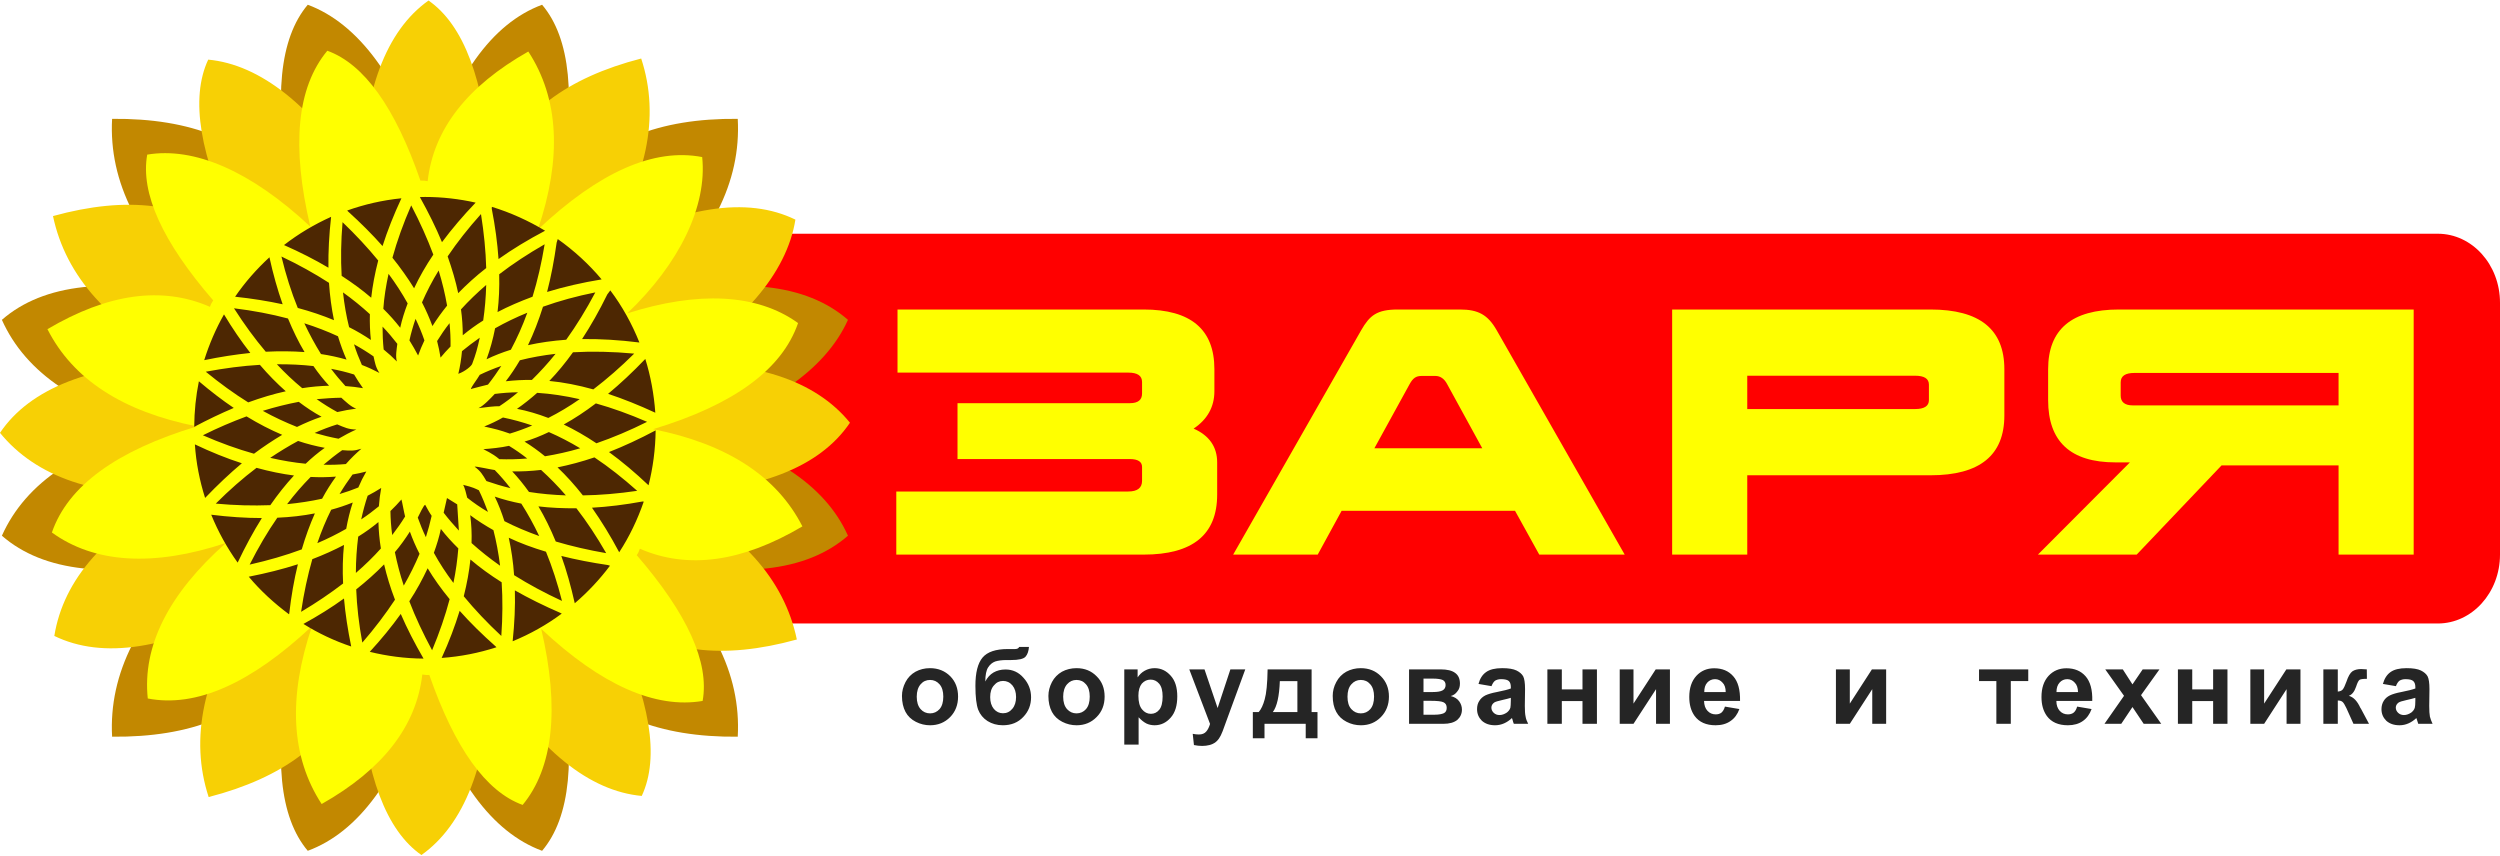
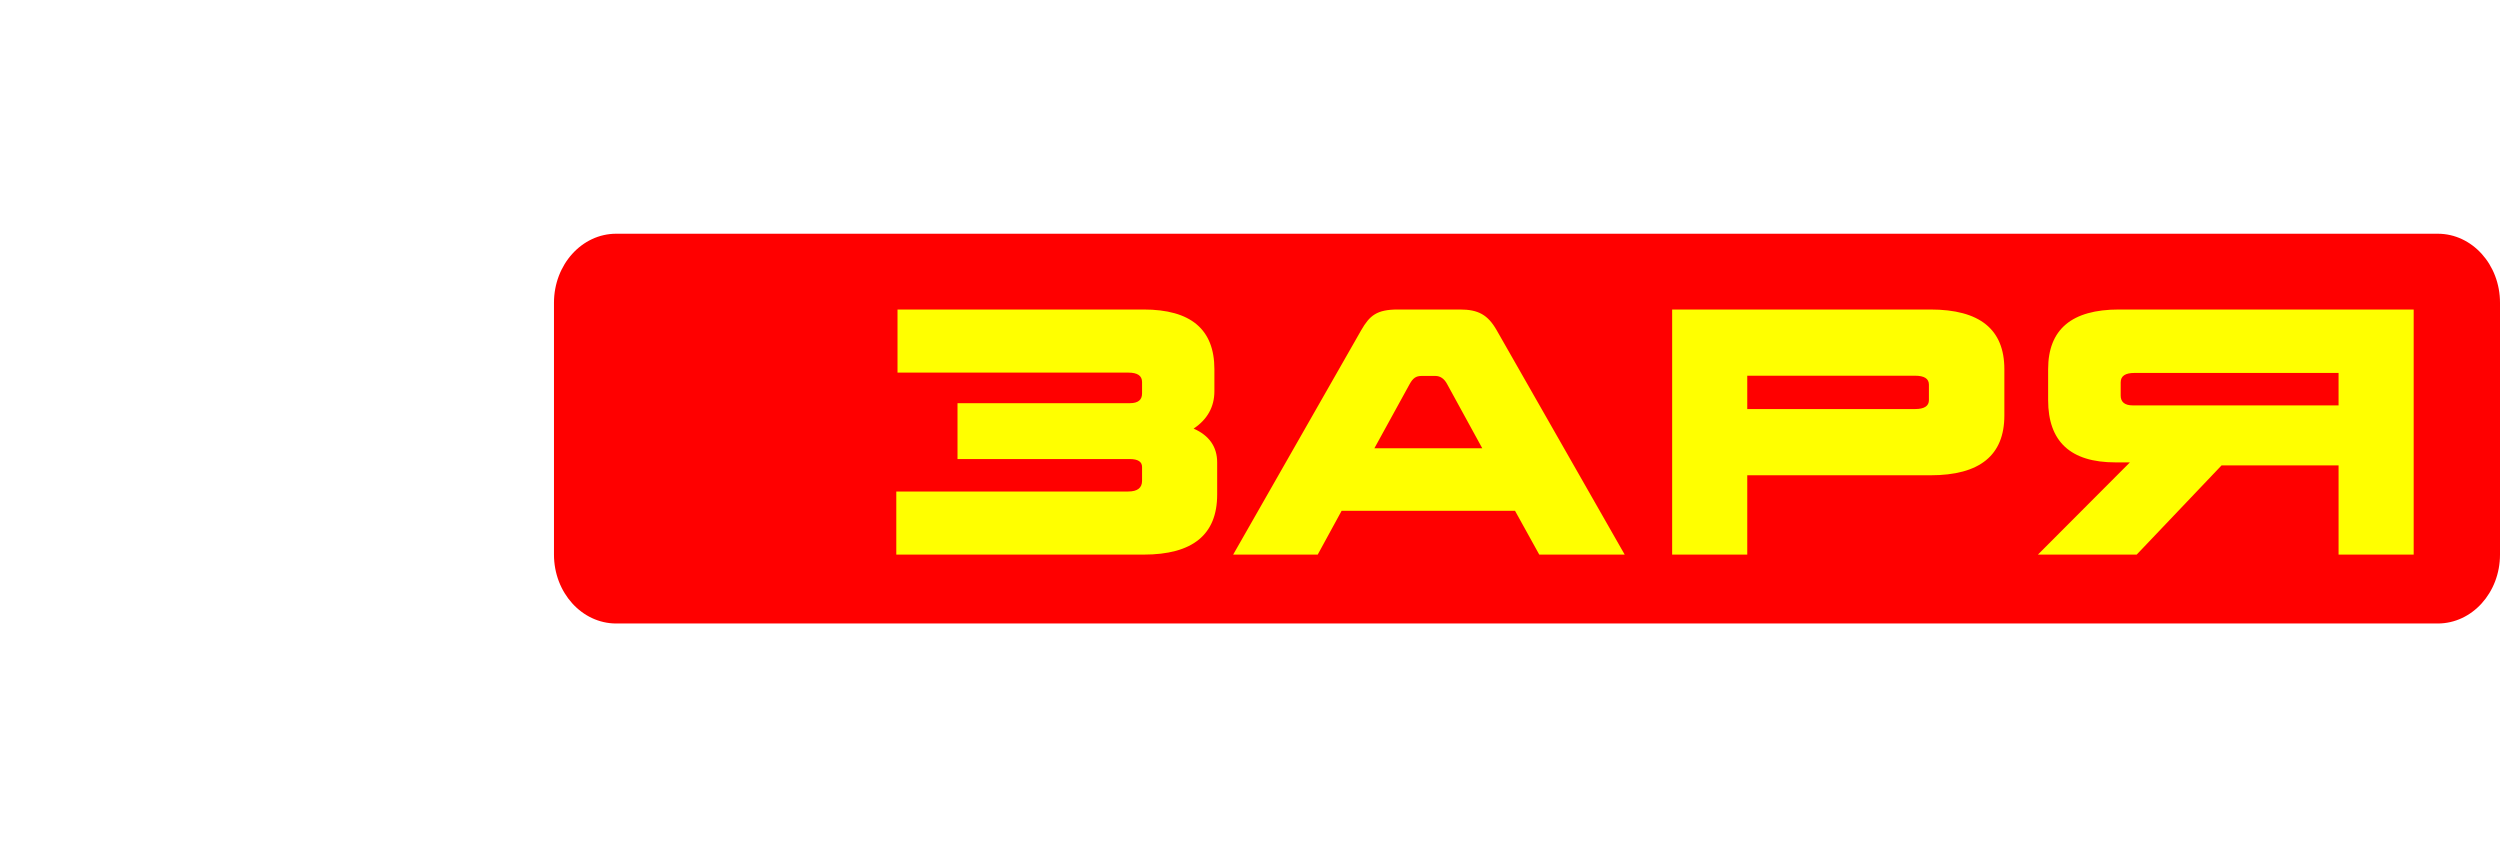
<svg xmlns="http://www.w3.org/2000/svg" xml:space="preserve" width="225px" height="77px" version="1.1" style="shape-rendering:geometricPrecision; text-rendering:geometricPrecision; image-rendering:optimizeQuality; fill-rule:evenodd; clip-rule:evenodd" viewBox="0 0 225.01 76.91">
  <defs>
    <style type="text/css">
   
    .fil4 {fill:#4D2702}
    .fil1 {fill:#C28800}
    .fil2 {fill:#F7D005}
    .fil0 {fill:red}
    .fil3 {fill:yellow}
    .fil6 {fill:#252525;fill-rule:nonzero}
    .fil5 {fill:yellow;fill-rule:nonzero}
	
@keyframes rotate {
from { transform: rotate(0deg); }
  to { transform: rotate(360deg); }
}
  
.fil4 {
-webkit-animation: rotate 5s linear infinite;
animation: rotate 5s linear infinite;
  transform-box: fill-box;
  transform-origin: center
} 

@keyframes rotates {
from { transform: rotate(360deg); }
  to { transform: rotate(0deg); }
}
  
.fil3 {
-webkit-animation: rotates 5s linear infinite;
animation: rotates 5s linear infinite;
  transform-box: fill-box;
  transform-origin: center
}

@keyframes rotatem {
from { transform: rotate(180deg); }
  to { transform: rotate(0deg); }
}
  
.fil2 {
-webkit-animation: rotatem 5s linear infinite;
animation: rotatem 5s linear infinite;
  transform-box: fill-box;
  transform-origin: center
}

   
  </style>
  </defs>
  <g id="lay_x0020_1">
    <g id="_879162640">
      <path class="fil0" d="M55.46 20.99l163.95 0c3.09,0 5.6,2.78 5.6,6.21l0 22.67c0,3.42 -2.51,6.2 -5.6,6.2l-163.95 0c-3.09,0 -5.6,-2.78 -5.6,-6.2l0 -22.67c0,-3.43 2.51,-6.21 5.6,-6.21z" />
-       <path class="fil1" d="M61.81 38.66c7.11,-1.72 12.48,-5.36 14.51,-9.92 -3.75,-3.27 -9.78,-3.93 -18.1,-1.97 5.76,-5.06 8.5,-10.44 8.18,-16.12 -7.12,-0.07 -12.26,2.02 -15.41,6.28 -0.17,-0.17 -0.37,-0.3 -0.6,-0.41 1.48,-7.74 0.96,-13.12 -1.6,-16.14 -4.53,1.68 -8,6.54 -10.4,14.59 -2.43,-7.96 -6.19,-12.92 -10.69,-14.59 -2.55,3.02 -3.08,8.4 -1.6,16.14 -0.22,0.11 -0.43,0.24 -0.59,0.41 -3.16,-4.26 -8.29,-6.35 -15.42,-6.28 -0.31,5.68 2.42,11.06 8.19,16.12 -8.32,-1.96 -14.36,-1.3 -18.11,1.97 2.15,4.81 7.1,8.18 14.75,9.74 -7.68,1.57 -12.59,4.87 -14.75,9.69 3.75,3.27 9.79,3.93 18.11,1.97 -5.77,5.06 -8.5,10.44 -8.19,16.12 7.13,0.07 12.26,-2.02 15.42,-6.28 0.16,0.17 0.37,0.3 0.59,0.41 -1.48,7.74 -0.95,13.12 1.6,16.14 4.52,-1.67 8.15,-6.5 10.56,-14.52 2.42,8.02 6.02,12.85 10.53,14.52 2.56,-3.02 3.08,-8.4 1.6,-16.14 0.23,-0.11 0.43,-0.24 0.6,-0.41 3.15,4.26 8.29,6.35 15.41,6.28 0.32,-5.68 -2.42,-11.06 -8.18,-16.12 8.32,1.96 14.35,1.3 18.1,-1.97 -2.09,-4.68 -7.17,-7.89 -14.51,-9.51z" />
-       <path class="fil2" d="M60.46 32.71c6.25,-3.4 10.37,-8.18 11.13,-12.99 -4.35,-2.12 -10.19,-1.22 -17.52,2.71 4.16,-6.2 5.37,-11.95 3.64,-17.21 -6.72,1.73 -11.02,4.99 -12.91,9.79 -0.2,-0.11 -0.42,-0.19 -0.66,-0.23 -0.56,-7.65 -2.41,-12.58 -5.57,-14.78 -3.84,2.72 -5.87,8.17 -6.11,16.34 -4.29,-6.87 -9.07,-10.59 -13.72,-11.02 -1.63,3.48 -0.78,8.67 2.56,15.57 -0.18,0.17 -0.33,0.35 -0.45,0.54 -4.04,-3.21 -9.39,-3.88 -16.08,-2.03 1.15,5.43 5.06,9.79 11.76,13.09 -8.32,0.26 -13.82,2.4 -16.53,6.42 3.24,3.98 8.74,5.9 16.33,5.44 -6.83,3.41 -10.62,7.75 -11.44,12.84 4.36,2.12 10.2,1.22 17.53,-2.71 -4.15,6.21 -5.36,11.95 -3.64,17.21 6.72,-1.73 11.02,-4.99 12.91,-9.79 0.2,0.11 0.43,0.19 0.67,0.23 0.55,7.66 2.41,12.58 5.57,14.78 3.82,-2.71 6.02,-8.17 6.27,-16.31 4.29,6.92 8.88,10.56 13.56,10.99 1.63,-3.48 0.78,-8.67 -2.57,-15.57 0.18,-0.17 0.34,-0.34 0.46,-0.54 4.03,3.21 9.39,3.88 16.07,2.03 -1.14,-5.43 -5.05,-9.79 -11.75,-13.09 8.31,-0.26 13.82,-2.4 16.53,-6.42 -3.15,-3.88 -8.73,-5.62 -16.04,-5.29z" />
-       <path class="fil3" d="M56.45 28.16c4.7,-4.47 7.21,-9.65 6.75,-14.07 -4.34,-0.84 -9.27,1.33 -14.79,6.53 2.18,-6.45 1.9,-11.8 -0.86,-16.03 -5.51,3.12 -8.53,7 -9.06,11.67 -0.21,-0.05 -0.41,-0.06 -0.65,-0.05 -2.28,-6.6 -5.08,-10.5 -8.38,-11.69 -2.74,3.3 -3.25,8.57 -1.53,15.83 -5.4,-5.05 -10.48,-7.19 -14.68,-6.48 -0.62,3.46 1.36,7.83 5.94,13.12 -0.13,0.18 -0.23,0.38 -0.29,0.58 -4.31,-1.88 -9.18,-1.21 -14.63,2.01 2.29,4.51 6.77,7.42 13.45,8.75 -7.26,2.19 -11.61,5.37 -13.05,9.55 3.79,2.75 9.09,3.13 15.67,0.94 -5.21,4.61 -7.53,9.33 -7.04,14 4.33,0.84 9.26,-1.33 14.79,-6.52 -2.19,6.44 -1.9,11.79 0.86,16.02 5.5,-3.11 8.52,-6.99 9.06,-11.66 0.2,0.04 0.41,0.06 0.63,0.04 2.3,6.6 5.09,10.5 8.4,11.7 2.72,-3.29 3.37,-8.62 1.67,-15.85 5.41,5.09 10.32,7.21 14.53,6.49 0.62,-3.46 -1.36,-7.83 -5.93,-13.12 0.13,-0.18 0.22,-0.38 0.28,-0.58 4.31,1.88 9.19,1.21 14.63,-2.01 -2.29,-4.5 -6.77,-7.42 -13.44,-8.75 7.26,-2.19 11.61,-5.37 13.05,-9.55 -3.7,-2.67 -9.03,-2.89 -15.38,-0.87l0 0z" />
-       <path class="fil4" d="M38.25 17.68c1.56,0 3.09,0.18 4.56,0.51 -1.15,1.2 -2.15,2.38 -3.03,3.56 -0.54,-1.31 -1.21,-2.66 -1.99,-4.06 0.15,0 0.3,-0.01 0.46,-0.01l0 0zm6.02 0.89c1.69,0.52 3.3,1.25 4.79,2.15 -1.54,0.81 -2.94,1.66 -4.19,2.55 -0.1,-1.44 -0.3,-2.95 -0.61,-4.53 0.01,-0.06 0.01,-0.11 0.01,-0.17zm5.93 2.9c1.47,1.04 2.8,2.26 3.95,3.63 -1.77,0.29 -3.41,0.67 -4.91,1.13 0.36,-1.38 0.64,-2.86 0.86,-4.44 0.03,-0.12 0.07,-0.23 0.1,-0.32l0 0zm4.73 4.62c1.07,1.42 1.95,3.01 2.62,4.69 -1.82,-0.23 -3.55,-0.33 -5.16,-0.31 0.79,-1.21 1.55,-2.55 2.27,-4.02 0.1,-0.14 0.2,-0.26 0.27,-0.36zm3.15 6.17c0.48,1.54 0.78,3.17 0.9,4.84 -1.47,-0.68 -2.89,-1.25 -4.25,-1.7 1.11,-0.92 2.22,-1.96 3.33,-3.12l0.02 -0.02zm0.93 6.43c-0.02,1.7 -0.24,3.36 -0.64,4.94 -1.19,-1.13 -2.38,-2.13 -3.56,-2.99 1.35,-0.53 2.75,-1.18 4.18,-1.94l0.02 -0.01 0 0zm-1.07 6.41c-0.56,1.62 -1.29,3.15 -2.21,4.56 -0.78,-1.47 -1.6,-2.8 -2.45,-4.01 1.44,-0.08 2.96,-0.27 4.55,-0.56l0.11 0.01zm-3.04 5.77c-0.93,1.24 -2,2.38 -3.17,3.38 -0.34,-1.52 -0.74,-2.95 -1.21,-4.26 1.31,0.33 2.7,0.6 4.19,0.82 0.07,0.02 0.13,0.04 0.19,0.06l0 0zm-4.34 4.31c-1.36,1.01 -2.84,1.84 -4.42,2.49 0.17,-1.62 0.24,-3.15 0.2,-4.58 1.25,0.71 2.62,1.39 4.1,2.03l0.12 0.06zm-5.88 3.03c-1.57,0.51 -3.22,0.84 -4.93,0.96 0.67,-1.46 1.2,-2.87 1.62,-4.24 0.96,1.08 2.05,2.15 3.27,3.23l0.04 0.05 0 0zm-6.56 1.02c-1.67,-0.01 -3.3,-0.23 -4.84,-0.61 1.05,-1.14 1.98,-2.28 2.79,-3.41 0.56,1.3 1.25,2.64 2.05,4.02l0 0zm-6.51 -1.09c-1.52,-0.51 -2.96,-1.19 -4.3,-2.03 1.33,-0.73 2.55,-1.49 3.65,-2.29 0.12,1.37 0.34,2.81 0.65,4.32l0 0zm-5.6 -2.9c-1.33,-0.99 -2.56,-2.11 -3.62,-3.38 1.58,-0.31 3.05,-0.68 4.42,-1.12 -0.34,1.38 -0.6,2.87 -0.78,4.45l-0.02 0.05zm-4.62 -4.65c-0.95,-1.32 -1.75,-2.77 -2.38,-4.31 1.6,0.2 3.12,0.3 4.56,0.3 -0.77,1.22 -1.49,2.56 -2.18,4.01l0 0zm-2.93 -5.82c-0.49,-1.54 -0.81,-3.15 -0.92,-4.82 1.45,0.69 2.86,1.26 4.23,1.7 -1.1,0.92 -2.2,1.96 -3.31,3.12zm-0.98 -6.4c0.01,-1.4 0.15,-2.77 0.42,-4.1 1.06,0.9 2.1,1.7 3.14,2.4 -1.16,0.49 -2.33,1.05 -3.54,1.69l-0.02 0.01 0 0zm0.9 -6c0.45,-1.44 1.05,-2.83 1.78,-4.12 0.76,1.27 1.55,2.42 2.37,3.47 -1.33,0.14 -2.71,0.35 -4.15,0.65zm2.78 -5.71c0.89,-1.3 1.93,-2.48 3.09,-3.55 0.33,1.51 0.73,2.93 1.19,4.23 -1.34,-0.29 -2.77,-0.52 -4.28,-0.68zm4.4 -4.65c1.3,-1.01 2.73,-1.86 4.24,-2.54 -0.18,1.62 -0.26,3.14 -0.24,4.58 -1.21,-0.72 -2.55,-1.4 -4,-2.04zm5.69 -3.11c1.54,-0.55 3.19,-0.93 4.88,-1.1 -0.69,1.48 -1.26,2.92 -1.7,4.3 -0.92,-1.04 -1.96,-2.08 -3.11,-3.12l-0.07 -0.08 0 0zm10.33 12.66c0.51,-0.42 1.05,-0.83 1.6,-1.21 -0.21,0.96 -0.35,1.48 -0.68,2.35 -0.06,0.19 -0.63,0.68 -1.25,0.9 0.16,-0.67 0.27,-1.35 0.33,-2.04zm1.6 2.13c0.62,-0.3 1.27,-0.57 1.94,-0.8 -0.38,0.58 -0.77,1.14 -1.2,1.68 -0.2,0.04 -1.24,0.32 -1.44,0.37 -0.38,0.24 0.57,-0.98 0.7,-1.25l0 0zm-0.12 3c0.45,-0.19 1.13,-0.92 1.47,-1.28 0.69,-0.09 1.39,-0.14 2.09,-0.15 -0.54,0.46 -1.1,0.88 -1.68,1.26 -0.3,-0.03 -1.36,0.1 -1.88,0.17zm-0.34 5.27c0.55,0.41 0.71,0.7 1.06,1.29 0.69,0.24 1.41,0.46 2.16,0.64 -0.45,-0.58 -0.91,-1.12 -1.41,-1.63 -0.23,-0.02 -1.78,-0.37 -1.81,-0.3l0 0zm-1.04 1.63c0.16,0.24 0.29,0.86 0.37,1.16 0.58,0.46 1.2,0.89 1.87,1.28 -0.25,-0.67 -0.51,-1.32 -0.82,-1.95 -0.35,-0.16 -0.48,-0.26 -1.42,-0.49l0 0zm-1.45 1.19l-0.3 1.32c0.42,0.55 0.88,1.08 1.37,1.61l-0.15 -2.36 -0.92 -0.57zm-1.97 0.61c-0.11,0.01 -0.49,0.8 -0.66,1.15 0.21,0.58 0.45,1.18 0.73,1.76 0.2,-0.63 0.38,-1.28 0.52,-1.92 -0.22,-0.32 -0.4,-0.66 -0.58,-0.99l-0.01 0zm-2.13 -0.48c-0.27,0.32 -0.68,0.74 -0.99,1.04 0.01,0.72 0.06,1.43 0.16,2.16 0.42,-0.55 0.81,-1.1 1.16,-1.67 -0.09,-0.32 -0.27,-1.36 -0.33,-1.53zm14.83 -14.38c-1.21,0.09 -2.37,0.25 -3.44,0.49 0.51,-1.06 0.96,-2.22 1.35,-3.46 1.45,-0.52 3.02,-0.95 4.71,-1.29 -0.82,1.55 -1.7,2.98 -2.62,4.26zm-3.03 -3.87c-1.13,0.42 -2.18,0.87 -3.15,1.38 0.13,-1.08 0.18,-2.2 0.15,-3.4 1.22,-0.94 2.59,-1.84 4.09,-2.7 -0.28,1.69 -0.64,3.26 -1.09,4.72l0 0zm-4.44 2.14c-0.66,0.41 -1.27,0.86 -1.84,1.33 0,-0.76 -0.05,-1.54 -0.16,-2.33 0.69,-0.76 1.45,-1.49 2.27,-2.2 -0.03,1.11 -0.12,2.17 -0.27,3.2l0 0zm-2.94 2.34c-0.32,0.32 -0.62,0.66 -0.9,1 -0.08,-0.5 -0.18,-1 -0.31,-1.49 0.34,-0.55 0.71,-1.09 1.12,-1.61 0.07,0.71 0.1,1.41 0.09,2.1zm4.01 -1.64c0.9,-0.51 1.87,-0.98 2.9,-1.4 -0.43,1.19 -0.93,2.3 -1.48,3.33 -0.77,0.24 -1.51,0.53 -2.19,0.86 0.32,-0.88 0.58,-1.81 0.77,-2.79zm5.44 2.3c-0.68,0.85 -1.4,1.63 -2.13,2.35 -0.81,-0.01 -1.59,0.03 -2.35,0.12 0.45,-0.58 0.87,-1.21 1.27,-1.89 1.02,-0.26 2.09,-0.45 3.21,-0.58zm-6.42 6.54c0.58,-0.23 1.14,-0.5 1.69,-0.81 0.88,0.18 1.75,0.42 2.63,0.72 -0.66,0.28 -1.34,0.53 -2.01,0.73 -0.98,-0.34 -1.22,-0.39 -2.31,-0.64zm2.95 -1.59c0.62,-0.43 1.22,-0.91 1.82,-1.44 1.23,0.08 2.51,0.27 3.82,0.57 -0.93,0.65 -1.87,1.21 -2.82,1.69 -0.94,-0.36 -1.88,-0.64 -2.82,-0.82l0 0zm2.91 -2.51c0.74,-0.77 1.45,-1.63 2.13,-2.58 1.73,-0.1 3.56,-0.06 5.51,0.12 -1.22,1.21 -2.45,2.28 -3.68,3.22 -1.36,-0.38 -2.69,-0.64 -3.96,-0.76l0 0zm-5.68 -10.16c-0.94,0.73 -1.77,1.49 -2.52,2.26 -0.22,-1.07 -0.55,-2.17 -0.95,-3.31 0.85,-1.26 1.85,-2.53 3,-3.81 0.27,1.71 0.43,3.32 0.47,4.86l0 0zm-3.52 3.38c-0.49,0.61 -0.93,1.22 -1.32,1.84 -0.26,-0.7 -0.57,-1.42 -0.94,-2.13 0.42,-0.95 0.91,-1.92 1.5,-2.87 0.33,1.07 0.58,2.13 0.76,3.16l0 0zm-2.04 3.13c-0.21,0.45 -0.41,0.9 -0.57,1.36 -0.24,-0.46 -0.5,-0.91 -0.78,-1.36 0.14,-0.64 0.33,-1.3 0.55,-1.94 0.31,0.64 0.58,1.3 0.8,1.94l0 0zm-2.48 1.9c-0.37,-0.38 -0.77,-0.74 -1.19,-1.08 -0.07,-0.68 -0.1,-1.37 -0.1,-2.06 0.48,0.5 0.92,1.02 1.33,1.55 -0.06,0.5 -0.18,1.11 -0.04,1.59l0 0zm0.3 -3.04c-0.46,-0.59 -0.96,-1.15 -1.52,-1.7 0.07,-1.03 0.24,-2.08 0.47,-3.15 0.65,0.88 1.22,1.76 1.72,2.66 -0.28,0.73 -0.51,1.46 -0.67,2.19zm1.25 -3.55c-0.56,-0.91 -1.21,-1.83 -1.95,-2.75 0.42,-1.52 0.98,-3.09 1.69,-4.71 0.79,1.51 1.45,2.99 1.99,4.43 -0.68,1.01 -1.26,2.02 -1.73,3.03zm-3.12 7.62c-0.51,-0.27 -1.03,-0.51 -1.58,-0.72 -0.27,-0.61 -0.51,-1.22 -0.71,-1.86 0.62,0.34 1.2,0.7 1.76,1.09 0.13,0.58 0.19,0.99 0.53,1.49l0 0zm-0.77 -2.97c-0.61,-0.41 -1.26,-0.8 -1.96,-1.15 -0.25,-1 -0.43,-2.04 -0.55,-3.13 0.88,0.63 1.68,1.28 2.42,1.96 -0.02,0.8 0.01,1.57 0.09,2.32zm0.03 -3.8c-0.8,-0.69 -1.69,-1.34 -2.66,-1.97 -0.09,-1.52 -0.06,-3.13 0.08,-4.83 1.2,1.15 2.27,2.3 3.21,3.45 -0.3,1.16 -0.51,2.27 -0.63,3.35l0 0zm16.61 21.94c-0.47,-1.14 -0.99,-2.2 -1.56,-3.16 1.08,0.13 2.22,0.18 3.42,0.17 0.94,1.21 1.83,2.56 2.68,4.04 -1.61,-0.28 -3.13,-0.63 -4.54,-1.05zm2.44 -4.15c-0.73,-0.93 -1.5,-1.78 -2.28,-2.52 1.07,-0.22 2.18,-0.51 3.32,-0.9 1.29,0.86 2.57,1.87 3.85,3.01 -1.71,0.25 -3.34,0.39 -4.89,0.41zm-3.41 -3.52c-0.6,-0.49 -1.21,-0.93 -1.84,-1.32 0.73,-0.22 1.46,-0.51 2.19,-0.86 0.94,0.41 1.89,0.9 2.82,1.46 -1.08,0.32 -2.14,0.55 -3.17,0.72l0 0zm-3.24 -0.94c0.56,0.34 1.11,0.72 1.64,1.14 -0.85,0.07 -1.69,0.09 -2.51,0.06 -0.64,-0.55 -1.38,-0.85 -1.44,-0.9 0.69,-0.05 1.61,-0.14 2.31,-0.3l0 0zm2.89 2.17c0.76,0.69 1.51,1.45 2.23,2.29 -1.15,-0.04 -2.26,-0.14 -3.32,-0.31 -0.48,-0.67 -0.98,-1.29 -1.51,-1.85 0.84,0.02 1.7,-0.03 2.6,-0.13l0 0zm-0.17 5.95c-1.11,-0.4 -2.16,-0.84 -3.13,-1.34 -0.25,-0.78 -0.53,-1.51 -0.87,-2.21 0.76,0.26 1.56,0.47 2.39,0.63 0.58,0.91 1.12,1.88 1.61,2.92zm-6.21 -1.88c0.65,0.49 1.35,0.93 2.09,1.35 0.26,1.01 0.46,2.09 0.6,3.2 -0.93,-0.65 -1.78,-1.33 -2.57,-2.04 0.03,-0.86 -0.01,-1.7 -0.12,-2.51zm3.47 2.03c1.03,0.49 2.15,0.9 3.35,1.26 0.56,1.37 1.04,2.85 1.44,4.43 -1.56,-0.72 -3,-1.5 -4.31,-2.32 -0.08,-1.19 -0.25,-2.31 -0.48,-3.37l0 0zm7.89 -8.5c-0.98,-0.66 -1.97,-1.22 -2.94,-1.69 0.96,-0.53 1.93,-1.17 2.89,-1.9 1.49,0.42 3.02,0.97 4.61,1.66 -1.56,0.78 -3.08,1.42 -4.56,1.93l0 0zm-21.62 13.15c0.92,-0.73 1.76,-1.48 2.51,-2.25 0.24,1.03 0.56,2.09 0.98,3.18 -0.85,1.28 -1.82,2.57 -2.94,3.86 -0.31,-1.67 -0.49,-3.27 -0.55,-4.79zm0.19 -9.17c-0.55,0.22 -1.11,0.42 -1.69,0.59 0.37,-0.62 0.76,-1.2 1.17,-1.76 0.42,-0.07 0.83,-0.16 1.24,-0.27 -0.27,0.46 -0.51,0.94 -0.72,1.44l0 0zm4.59 10.24c0.65,-0.99 1.19,-1.99 1.65,-2.97 0.56,0.93 1.22,1.86 1.98,2.78 -0.39,1.48 -0.92,3.02 -1.58,4.6 -0.81,-1.51 -1.5,-2.97 -2.05,-4.41zm2.21 -4.36c0.26,-0.72 0.48,-1.43 0.63,-2.15 0.47,0.61 0.99,1.18 1.57,1.75 -0.08,1.01 -0.22,2.05 -0.44,3.11 -0.67,-0.89 -1.26,-1.79 -1.76,-2.71l0 0zm-1.29 0.09c-0.4,0.95 -0.87,1.9 -1.42,2.86 -0.34,-1.02 -0.6,-2.03 -0.8,-3.01 0.51,-0.6 0.95,-1.22 1.35,-1.85 0.24,0.67 0.53,1.34 0.87,2zm-5.73 1.72c0,-1.14 0.08,-2.23 0.21,-3.27 0.66,-0.41 1.26,-0.84 1.82,-1.31 0.02,0.78 0.09,1.57 0.22,2.38 -0.68,0.76 -1.43,1.49 -2.25,2.2l0 0zm0.48 -4.82c0.16,-0.73 0.35,-1.44 0.58,-2.13 0.42,-0.21 0.82,-0.45 1.22,-0.7 -0.1,0.54 -0.17,1.09 -0.21,1.65 -0.5,0.41 -1.03,0.81 -1.59,1.18l0 0zm-0.76 -1.52c-0.25,0.76 -0.44,1.54 -0.59,2.37 -0.81,0.46 -1.68,0.9 -2.6,1.29 0.36,-1.06 0.78,-2.07 1.25,-3.01 0.67,-0.18 1.32,-0.4 1.94,-0.65l0 0zm-0.79 3.82c-0.11,1.09 -0.14,2.25 -0.08,3.47 -1.15,0.88 -2.4,1.73 -3.78,2.55 0.25,-1.69 0.59,-3.27 1.01,-4.74 1.02,-0.39 1.97,-0.82 2.85,-1.28l0 0zm10.78 4.62c0.29,-1.15 0.49,-2.25 0.6,-3.31 0.84,0.72 1.78,1.4 2.81,2.05 0.1,1.52 0.09,3.13 -0.03,4.83 -1.27,-1.18 -2.4,-2.38 -3.38,-3.57l0 0zm-19.55 -16.19c1.08,0.66 2.15,1.21 3.21,1.66 -0.84,0.5 -1.7,1.07 -2.54,1.7 -1.49,-0.42 -3.02,-0.97 -4.6,-1.66 1.34,-0.67 2.66,-1.23 3.93,-1.7zm8.9 -2.73c-0.45,-0.49 -0.88,-1 -1.29,-1.55 0.72,0.13 1.4,0.3 2.07,0.51 0.25,0.42 0.51,0.83 0.8,1.23 -0.52,-0.09 -1.05,-0.15 -1.58,-0.19l0 0zm-8 7.36c1.16,0.32 2.28,0.55 3.37,0.69 -0.74,0.8 -1.45,1.69 -2.13,2.67 -1.55,0.06 -3.19,0.02 -4.91,-0.14 1.22,-1.22 2.44,-2.29 3.67,-3.22zm4.87 0.82c0.77,0.04 1.54,0.03 2.28,-0.03 -0.45,0.62 -0.87,1.28 -1.25,1.99 -1,0.22 -2.05,0.38 -3.15,0.49 0.68,-0.9 1.39,-1.71 2.12,-2.45zm3.17 -1.16c-0.65,0.06 -1.32,0.08 -2.01,0.06 0.55,-0.47 1.11,-0.91 1.68,-1.31 0.75,0.05 1.03,0.09 1.73,-0.13 -0.49,0.42 -0.96,0.88 -1.4,1.38zm-3.62 -0.03c-1.04,-0.1 -2.1,-0.28 -3.19,-0.53 0.84,-0.56 1.67,-1.07 2.51,-1.52 0.8,0.27 1.6,0.47 2.4,0.62 -0.6,0.43 -1.17,0.9 -1.72,1.43zm-3.86 -4.76c1.1,-0.34 2.19,-0.61 3.24,-0.81 0.67,0.51 1.35,0.96 2.05,1.34 -0.74,0.25 -1.47,0.56 -2.21,0.92 -1.01,-0.4 -2.05,-0.88 -3.08,-1.45l0 0zm4.85 -1.05c0.76,-0.07 1.5,-0.12 2.22,-0.13 0.38,0.34 0.86,0.82 1.34,0.98 -0.56,0.07 -1.13,0.18 -1.7,0.31 -0.63,-0.34 -1.25,-0.73 -1.86,-1.16zm1.12 -1.21c-0.79,0.02 -1.6,0.09 -2.42,0.22 -0.79,-0.65 -1.54,-1.36 -2.28,-2.15 1.14,-0.01 2.23,0.04 3.29,0.16 0.44,0.64 0.91,1.23 1.41,1.77l0 0zm-3.9 0.5c-1.1,0.24 -2.22,0.58 -3.38,1 -1.27,-0.79 -2.54,-1.71 -3.82,-2.76 1.7,-0.32 3.32,-0.53 4.87,-0.62 0.75,0.88 1.53,1.67 2.33,2.38zm-0.76 11.38c1.19,-0.05 2.31,-0.18 3.38,-0.39 -0.45,1.01 -0.84,2.08 -1.18,3.24 -1.45,0.54 -3.01,0.99 -4.69,1.37 0.78,-1.54 1.6,-2.94 2.49,-4.22zm3.36 -7.63c0.67,-0.3 1.35,-0.56 2.03,-0.77 0.65,0.27 1.02,0.46 1.72,0.46 -0.54,0.24 -1.07,0.52 -1.6,0.83 -0.71,-0.13 -1.43,-0.31 -2.15,-0.52l0 0zm-2.4 -10.3c0.45,1.09 0.94,2.1 1.49,3.02 -1.11,-0.08 -2.27,-0.09 -3.49,-0.03 -0.99,-1.17 -1.95,-2.48 -2.86,-3.91 1.73,0.21 3.35,0.52 4.86,0.92zm1.47 0.43c1.07,0.34 2.08,0.73 3.03,1.17 0.22,0.73 0.48,1.44 0.77,2.1 -0.73,-0.21 -1.5,-0.38 -2.3,-0.5 -0.54,-0.87 -1.04,-1.79 -1.5,-2.77zm2.67 -0.28c-1.01,-0.42 -2.1,-0.79 -3.26,-1.1 -0.58,-1.42 -1.07,-2.97 -1.47,-4.63 1.56,0.74 2.98,1.53 4.28,2.37 0.08,1.18 0.23,2.3 0.45,3.36z" />
      <path class="fil5" d="M109.3 33.18c0,-3.58 -2.12,-5.37 -6.37,-5.37l-22.15 0 0 5.68 20.77 0c0.83,0 1.24,0.28 1.24,0.85l0 1.03c0,0.57 -0.36,0.87 -1.08,0.87l-15.53 0 0 5.03 15.51 0c0.74,0 1.1,0.25 1.1,0.71l0 1.25c0,0.63 -0.41,0.96 -1.24,0.96l-20.88 0 0 5.68 22.26 0c4.41,0 6.62,-1.79 6.62,-5.4l0 -2.9c0,-1.4 -0.72,-2.43 -2.12,-3.04 1.23,-0.82 1.87,-1.95 1.87,-3.36l0 -1.99 0 0zm25.41 -3.5c-0.8,-1.4 -1.66,-1.87 -3.31,-1.87l-5.58 0c-1.9,0 -2.54,0.53 -3.31,1.87l-11.52 20.19 7.61 0 2.15 -3.94 15.61 0 2.18 3.94 7.69 0 -11.52 -20.19 0 0zm-5.52 4.11c0.44,0 0.8,0.25 1.05,0.72l3.17 5.79 -9.71 0 3.17 -5.77c0.29,-0.52 0.55,-0.74 1.08,-0.74l1.24 0 0 0zm51.21 -0.61c0,-3.58 -2.21,-5.37 -6.65,-5.37l-23.25 0 0 22.06 6.76 0 0 -7.14 16.49 0c4.44,0 6.65,-1.8 6.65,-5.38l0 -4.17 0 0zm-8.03 0.59c0.83,0 1.24,0.27 1.24,0.8l0 1.4c0,0.52 -0.41,0.8 -1.24,0.8l-15.11 0 0 -3 15.11 0zm44.87 -5.96l-26.53 0c-4.25,0 -6.37,1.79 -6.37,5.37l0 2.79c0,3.72 2.01,5.6 6.06,5.6l1.3 0 -8.28 8.3 8.89 0 7.64 -8.03 10.53 0 0 8.03 6.76 0 0 -22.06 0 0zm-6.76 5.71l0 2.92 -18.53 0c-0.72,0 -1.08,-0.31 -1.08,-0.88l0 -1.19c0,-0.58 0.42,-0.85 1.24,-0.85l18.37 0z" />
-       <path class="fil6" d="M81.18 62.59c0,-0.43 0.11,-0.84 0.32,-1.25 0.21,-0.4 0.51,-0.71 0.9,-0.93 0.39,-0.21 0.82,-0.32 1.3,-0.32 0.74,0 1.35,0.25 1.83,0.73 0.47,0.48 0.7,1.09 0.7,1.83 0,0.74 -0.24,1.36 -0.71,1.84 -0.48,0.49 -1.09,0.74 -1.81,0.74 -0.44,0 -0.87,-0.1 -1.28,-0.31 -0.41,-0.21 -0.72,-0.5 -0.93,-0.89 -0.21,-0.4 -0.32,-0.87 -0.32,-1.44zm1.33 0.07c0,0.49 0.12,0.86 0.35,1.12 0.22,0.25 0.51,0.38 0.85,0.38 0.34,0 0.62,-0.13 0.85,-0.38 0.23,-0.26 0.34,-0.64 0.34,-1.13 0,-0.48 -0.11,-0.85 -0.34,-1.11 -0.23,-0.26 -0.51,-0.39 -0.85,-0.39 -0.34,0 -0.63,0.13 -0.85,0.39 -0.23,0.26 -0.35,0.64 -0.35,1.12l0 0zm9.22 -4.48l0.88 0c-0.03,0.38 -0.13,0.68 -0.31,0.88 -0.18,0.2 -0.61,0.3 -1.31,0.3 -0.09,0 -0.16,0 -0.25,0l-0.16 0c-0.42,0 -0.75,0.05 -1.01,0.13 -0.26,0.1 -0.47,0.27 -0.64,0.54 -0.16,0.25 -0.25,0.68 -0.25,1.26 0.19,-0.36 0.43,-0.63 0.74,-0.81 0.3,-0.17 0.66,-0.27 1.08,-0.27 0.64,0 1.19,0.25 1.63,0.76 0.45,0.5 0.67,1.09 0.67,1.74 0,0.69 -0.23,1.28 -0.7,1.77 -0.47,0.5 -1.08,0.75 -1.84,0.75 -0.52,0 -0.98,-0.13 -1.38,-0.38 -0.39,-0.25 -0.67,-0.59 -0.84,-1.02 -0.16,-0.43 -0.25,-1.15 -0.25,-2.15 0,-1.18 0.21,-2.02 0.64,-2.54 0.44,-0.52 1.2,-0.77 2.28,-0.77l0.65 0c0.19,0 0.31,-0.06 0.37,-0.19l0 0zm-2.61 4.51c0,0.45 0.11,0.8 0.33,1.07 0.22,0.26 0.5,0.39 0.82,0.39 0.34,0 0.62,-0.13 0.85,-0.41 0.22,-0.26 0.33,-0.62 0.33,-1.05 0,-0.43 -0.11,-0.78 -0.33,-1.05 -0.23,-0.27 -0.51,-0.4 -0.84,-0.4 -0.32,0 -0.6,0.13 -0.82,0.4 -0.23,0.25 -0.34,0.61 -0.34,1.05l0 0zm5.24 -0.1c0,-0.43 0.11,-0.84 0.32,-1.25 0.21,-0.4 0.52,-0.71 0.9,-0.93 0.39,-0.21 0.83,-0.32 1.31,-0.32 0.74,0 1.34,0.25 1.81,0.73 0.49,0.48 0.72,1.09 0.72,1.83 0,0.74 -0.24,1.36 -0.72,1.84 -0.48,0.49 -1.08,0.74 -1.8,0.74 -0.45,0 -0.88,-0.1 -1.29,-0.31 -0.41,-0.21 -0.72,-0.5 -0.93,-0.89 -0.21,-0.4 -0.32,-0.87 -0.32,-1.44zm1.33 0.07c0,0.49 0.12,0.86 0.35,1.12 0.23,0.25 0.51,0.38 0.85,0.38 0.34,0 0.63,-0.13 0.85,-0.38 0.23,-0.26 0.34,-0.64 0.34,-1.13 0,-0.48 -0.11,-0.85 -0.34,-1.11 -0.22,-0.26 -0.51,-0.39 -0.85,-0.39 -0.34,0 -0.62,0.13 -0.85,0.39 -0.23,0.26 -0.35,0.64 -0.35,1.12l0 0zm5.5 -2.46l1.2 0 0 0.72c0.17,-0.25 0.37,-0.45 0.64,-0.6 0.27,-0.15 0.57,-0.23 0.89,-0.23 0.57,0 1.05,0.23 1.45,0.68 0.4,0.44 0.59,1.06 0.59,1.86 0,0.82 -0.19,1.46 -0.59,1.91 -0.4,0.46 -0.89,0.69 -1.45,0.69 -0.28,0 -0.53,-0.06 -0.74,-0.16 -0.23,-0.12 -0.46,-0.3 -0.7,-0.56l0 2.46 -1.29 0 0 -6.77 0 0zm1.27 2.37c0,0.56 0.11,0.97 0.33,1.23 0.21,0.26 0.48,0.4 0.79,0.4 0.3,0 0.56,-0.12 0.76,-0.37 0.2,-0.24 0.3,-0.64 0.3,-1.19 0,-0.52 -0.1,-0.9 -0.31,-1.15 -0.21,-0.25 -0.47,-0.37 -0.77,-0.37 -0.31,0 -0.57,0.12 -0.79,0.36 -0.2,0.25 -0.31,0.61 -0.31,1.09zm4.58 -2.37l1.37 0 1.18 3.48 1.15 -3.48 1.34 0 -1.73 4.72 -0.31 0.85c-0.11,0.29 -0.22,0.5 -0.33,0.66 -0.1,0.14 -0.22,0.27 -0.35,0.36 -0.14,0.09 -0.3,0.17 -0.5,0.22 -0.2,0.05 -0.42,0.08 -0.66,0.08 -0.25,0 -0.5,-0.03 -0.74,-0.08l-0.11 -1.01c0.2,0.04 0.39,0.06 0.55,0.06 0.3,0 0.52,-0.09 0.67,-0.27 0.15,-0.17 0.26,-0.41 0.34,-0.68l-1.87 -4.91 0 0zm10.48 4.9l-3.71 0 0 1.3 -1.05 0 0 -2.36 0.53 0c0.22,-0.25 0.4,-0.63 0.54,-1.15 0.15,-0.52 0.24,-1.42 0.26,-2.69l3.96 0 0 3.84 0.53 0 0 2.36 -1.06 0 0 -1.3zm-0.75 -1.06l0 -2.78 -1.58 0c-0.05,1.36 -0.26,2.29 -0.63,2.78l2.21 0zm3.18 -1.45c0,-0.43 0.1,-0.84 0.32,-1.25 0.21,-0.4 0.51,-0.71 0.9,-0.93 0.39,-0.21 0.83,-0.32 1.3,-0.32 0.75,0 1.35,0.25 1.82,0.73 0.48,0.48 0.72,1.09 0.72,1.83 0,0.74 -0.25,1.36 -0.72,1.84 -0.48,0.49 -1.08,0.74 -1.8,0.74 -0.46,0 -0.88,-0.1 -1.29,-0.31 -0.41,-0.21 -0.72,-0.5 -0.93,-0.89 -0.22,-0.4 -0.32,-0.87 -0.32,-1.44zm1.33 0.07c0,0.49 0.11,0.86 0.35,1.12 0.23,0.25 0.51,0.38 0.85,0.38 0.34,0 0.63,-0.13 0.85,-0.38 0.23,-0.26 0.34,-0.64 0.34,-1.13 0,-0.48 -0.11,-0.85 -0.34,-1.11 -0.22,-0.26 -0.51,-0.39 -0.85,-0.39 -0.34,0 -0.62,0.13 -0.85,0.39 -0.24,0.26 -0.35,0.64 -0.35,1.12l0 0zm5.54 -2.46l2.84 0c0.58,0 1.02,0.1 1.31,0.32 0.29,0.21 0.43,0.53 0.43,0.96 0,0.28 -0.07,0.52 -0.24,0.71 -0.15,0.21 -0.35,0.35 -0.59,0.41 0.34,0.08 0.59,0.24 0.76,0.47 0.16,0.22 0.25,0.47 0.25,0.75 0,0.38 -0.15,0.69 -0.42,0.93 -0.29,0.23 -0.7,0.35 -1.25,0.35l-3.09 0 0 -4.9 0 0zm1.3 2.04l0.83 0c0.42,0 0.71,-0.05 0.89,-0.15 0.18,-0.1 0.27,-0.27 0.27,-0.48 0,-0.22 -0.09,-0.36 -0.25,-0.45 -0.17,-0.08 -0.48,-0.13 -0.91,-0.13l-0.83 0 0 1.21 0 0zm0 2.04l1.02 0c0.37,0 0.65,-0.06 0.82,-0.14 0.17,-0.09 0.25,-0.25 0.25,-0.48 0,-0.25 -0.1,-0.41 -0.29,-0.5 -0.19,-0.09 -0.57,-0.13 -1.14,-0.13l-0.66 0 0 1.25 0 0zm6.12 -2.57l-1.17 -0.2c0.13,-0.49 0.36,-0.84 0.69,-1.07 0.32,-0.23 0.8,-0.35 1.44,-0.35 0.57,0 1,0.07 1.29,0.21 0.28,0.14 0.48,0.31 0.6,0.52 0.11,0.21 0.17,0.6 0.17,1.16l-0.02 1.51c0,0.43 0.02,0.75 0.07,0.96 0.03,0.2 0.11,0.42 0.23,0.65l-1.29 0c-0.04,-0.09 -0.08,-0.21 -0.12,-0.38 -0.03,-0.08 -0.04,-0.13 -0.05,-0.14 -0.22,0.21 -0.46,0.37 -0.71,0.48 -0.25,0.11 -0.52,0.17 -0.81,0.17 -0.5,0 -0.89,-0.14 -1.19,-0.41 -0.28,-0.28 -0.43,-0.62 -0.43,-1.04 0,-0.28 0.06,-0.53 0.2,-0.74 0.13,-0.22 0.32,-0.38 0.55,-0.5 0.24,-0.11 0.59,-0.22 1.03,-0.3 0.61,-0.12 1.03,-0.23 1.26,-0.32l0 -0.13c0,-0.25 -0.06,-0.43 -0.18,-0.54 -0.12,-0.11 -0.36,-0.17 -0.7,-0.17 -0.23,0 -0.41,0.06 -0.54,0.14 -0.13,0.1 -0.23,0.26 -0.32,0.49l0 0zm1.74 1.05c-0.16,0.05 -0.42,0.12 -0.78,0.2 -0.36,0.08 -0.6,0.15 -0.71,0.22 -0.17,0.12 -0.26,0.28 -0.26,0.46 0,0.18 0.07,0.33 0.21,0.47 0.14,0.13 0.31,0.2 0.52,0.2 0.23,0 0.45,-0.08 0.67,-0.23 0.15,-0.12 0.26,-0.26 0.31,-0.43 0.02,-0.11 0.04,-0.32 0.04,-0.63l0 -0.26 0 0zm3.29 -2.56l1.3 0 0 1.8 1.86 0 0 -1.8 1.3 0 0 4.9 -1.3 0 0 -2.05 -1.86 0 0 2.05 -1.3 0 0 -4.9zm6.51 0l1.24 0 0 3.08 2 -3.08 1.28 0 0 4.9 -1.25 0 0 -3.12 -2.03 3.12 -1.24 0 0 -4.9zm9.47 3.35l1.3 0.22c-0.17,0.47 -0.43,0.83 -0.8,1.08 -0.35,0.25 -0.8,0.38 -1.34,0.38 -0.85,0 -1.48,-0.28 -1.89,-0.84 -0.32,-0.45 -0.48,-1.01 -0.48,-1.7 0,-0.81 0.21,-1.44 0.64,-1.91 0.42,-0.45 0.95,-0.68 1.6,-0.68 0.73,0 1.3,0.24 1.72,0.72 0.43,0.48 0.63,1.22 0.61,2.22l-3.24 0c0.01,0.38 0.11,0.68 0.31,0.89 0.2,0.22 0.45,0.32 0.74,0.32 0.21,0 0.38,-0.05 0.52,-0.16 0.13,-0.12 0.24,-0.29 0.31,-0.54l0 0zm0.07 -1.31c0,-0.37 -0.1,-0.67 -0.29,-0.85 -0.18,-0.2 -0.4,-0.31 -0.67,-0.31 -0.28,0 -0.52,0.11 -0.7,0.31 -0.19,0.21 -0.27,0.49 -0.27,0.85l1.93 0zm9.92 -2.04l1.25 0 0 3.08 1.99 -3.08 1.28 0 0 4.9 -1.25 0 0 -3.12 -2.02 3.12 -1.25 0 0 -4.9zm12.88 0l4.43 0 0 1.05 -1.57 0 0 3.85 -1.3 0 0 -3.85 -1.56 0 0 -1.05zm8.83 3.35l1.3 0.22c-0.17,0.47 -0.43,0.83 -0.79,1.08 -0.35,0.25 -0.81,0.38 -1.34,0.38 -0.86,0 -1.49,-0.28 -1.9,-0.84 -0.32,-0.45 -0.48,-1.01 -0.48,-1.7 0,-0.81 0.21,-1.44 0.64,-1.91 0.42,-0.45 0.95,-0.68 1.61,-0.68 0.72,0 1.3,0.24 1.72,0.72 0.42,0.48 0.63,1.22 0.6,2.22l-3.23 0c0,0.38 0.11,0.68 0.3,0.89 0.2,0.22 0.45,0.32 0.74,0.32 0.21,0 0.38,-0.05 0.52,-0.16 0.14,-0.12 0.24,-0.29 0.31,-0.54l0 0zm0.08 -1.31c-0.01,-0.37 -0.11,-0.67 -0.3,-0.85 -0.18,-0.2 -0.4,-0.31 -0.67,-0.31 -0.28,0 -0.51,0.11 -0.69,0.31 -0.19,0.21 -0.28,0.49 -0.28,0.85l1.94 0zm2.38 2.86l1.76 -2.52 -1.69 -2.38 1.58 0 0.87 1.35 0.92 -1.35 1.51 0 -1.66 2.32 1.82 2.58 -1.58 0 -1.01 -1.51 -1.01 1.51 -1.51 0zm6.61 -4.9l1.29 0 0 1.8 1.88 0 0 -1.8 1.29 0 0 4.9 -1.29 0 0 -2.05 -1.88 0 0 2.05 -1.29 0 0 -4.9zm6.52 0l1.24 0 0 3.08 2 -3.08 1.27 0 0 4.9 -1.25 0 0 -3.12 -2.02 3.12 -1.24 0 0 -4.9zm6.57 0l1.3 0 0 2c0.21,-0.02 0.37,-0.09 0.45,-0.2 0.09,-0.11 0.2,-0.34 0.33,-0.7 0.16,-0.48 0.34,-0.79 0.54,-0.93 0.2,-0.13 0.46,-0.2 0.78,-0.2 0.1,0 0.27,0.01 0.51,0.03l0.01 0.85c-0.35,0 -0.57,0.03 -0.66,0.09 -0.1,0.07 -0.2,0.27 -0.31,0.61 -0.15,0.45 -0.37,0.73 -0.66,0.83 0.42,0.11 0.76,0.47 1.04,1.08 0.02,0.02 0.04,0.06 0.06,0.09l0.72 1.35 -1.4 0 -0.64 -1.42c-0.13,-0.28 -0.25,-0.47 -0.34,-0.55 -0.1,-0.09 -0.25,-0.13 -0.43,-0.13l0 2.1 -1.3 0 0 -4.9zm6.53 1.51l-1.17 -0.2c0.14,-0.49 0.36,-0.84 0.69,-1.07 0.32,-0.23 0.8,-0.35 1.44,-0.35 0.57,0 1,0.07 1.29,0.21 0.28,0.14 0.48,0.31 0.6,0.52 0.11,0.21 0.17,0.6 0.17,1.16l-0.02 1.51c0,0.43 0.02,0.75 0.06,0.96 0.05,0.2 0.13,0.42 0.24,0.65l-1.29 0c-0.03,-0.09 -0.07,-0.21 -0.12,-0.38 -0.02,-0.08 -0.04,-0.13 -0.05,-0.14 -0.22,0.21 -0.46,0.37 -0.71,0.48 -0.25,0.11 -0.52,0.17 -0.8,0.17 -0.51,0 -0.9,-0.14 -1.2,-0.41 -0.28,-0.28 -0.43,-0.62 -0.43,-1.04 0,-0.28 0.07,-0.53 0.2,-0.74 0.13,-0.22 0.32,-0.38 0.56,-0.5 0.23,-0.11 0.58,-0.22 1.02,-0.3 0.62,-0.12 1.03,-0.23 1.27,-0.32l0 -0.13c0,-0.25 -0.07,-0.43 -0.19,-0.54 -0.12,-0.11 -0.35,-0.17 -0.7,-0.17 -0.23,0 -0.41,0.06 -0.54,0.14 -0.13,0.1 -0.23,0.26 -0.32,0.49l0 0zm1.75 1.05c-0.17,0.05 -0.43,0.12 -0.79,0.2 -0.36,0.08 -0.6,0.15 -0.71,0.22 -0.17,0.12 -0.26,0.28 -0.26,0.46 0,0.18 0.07,0.33 0.21,0.47 0.14,0.13 0.31,0.2 0.52,0.2 0.23,0 0.45,-0.08 0.67,-0.23 0.15,-0.12 0.26,-0.26 0.31,-0.43 0.03,-0.11 0.05,-0.32 0.05,-0.63l0 -0.26 0 0z" />
    </g>
  </g>
</svg>